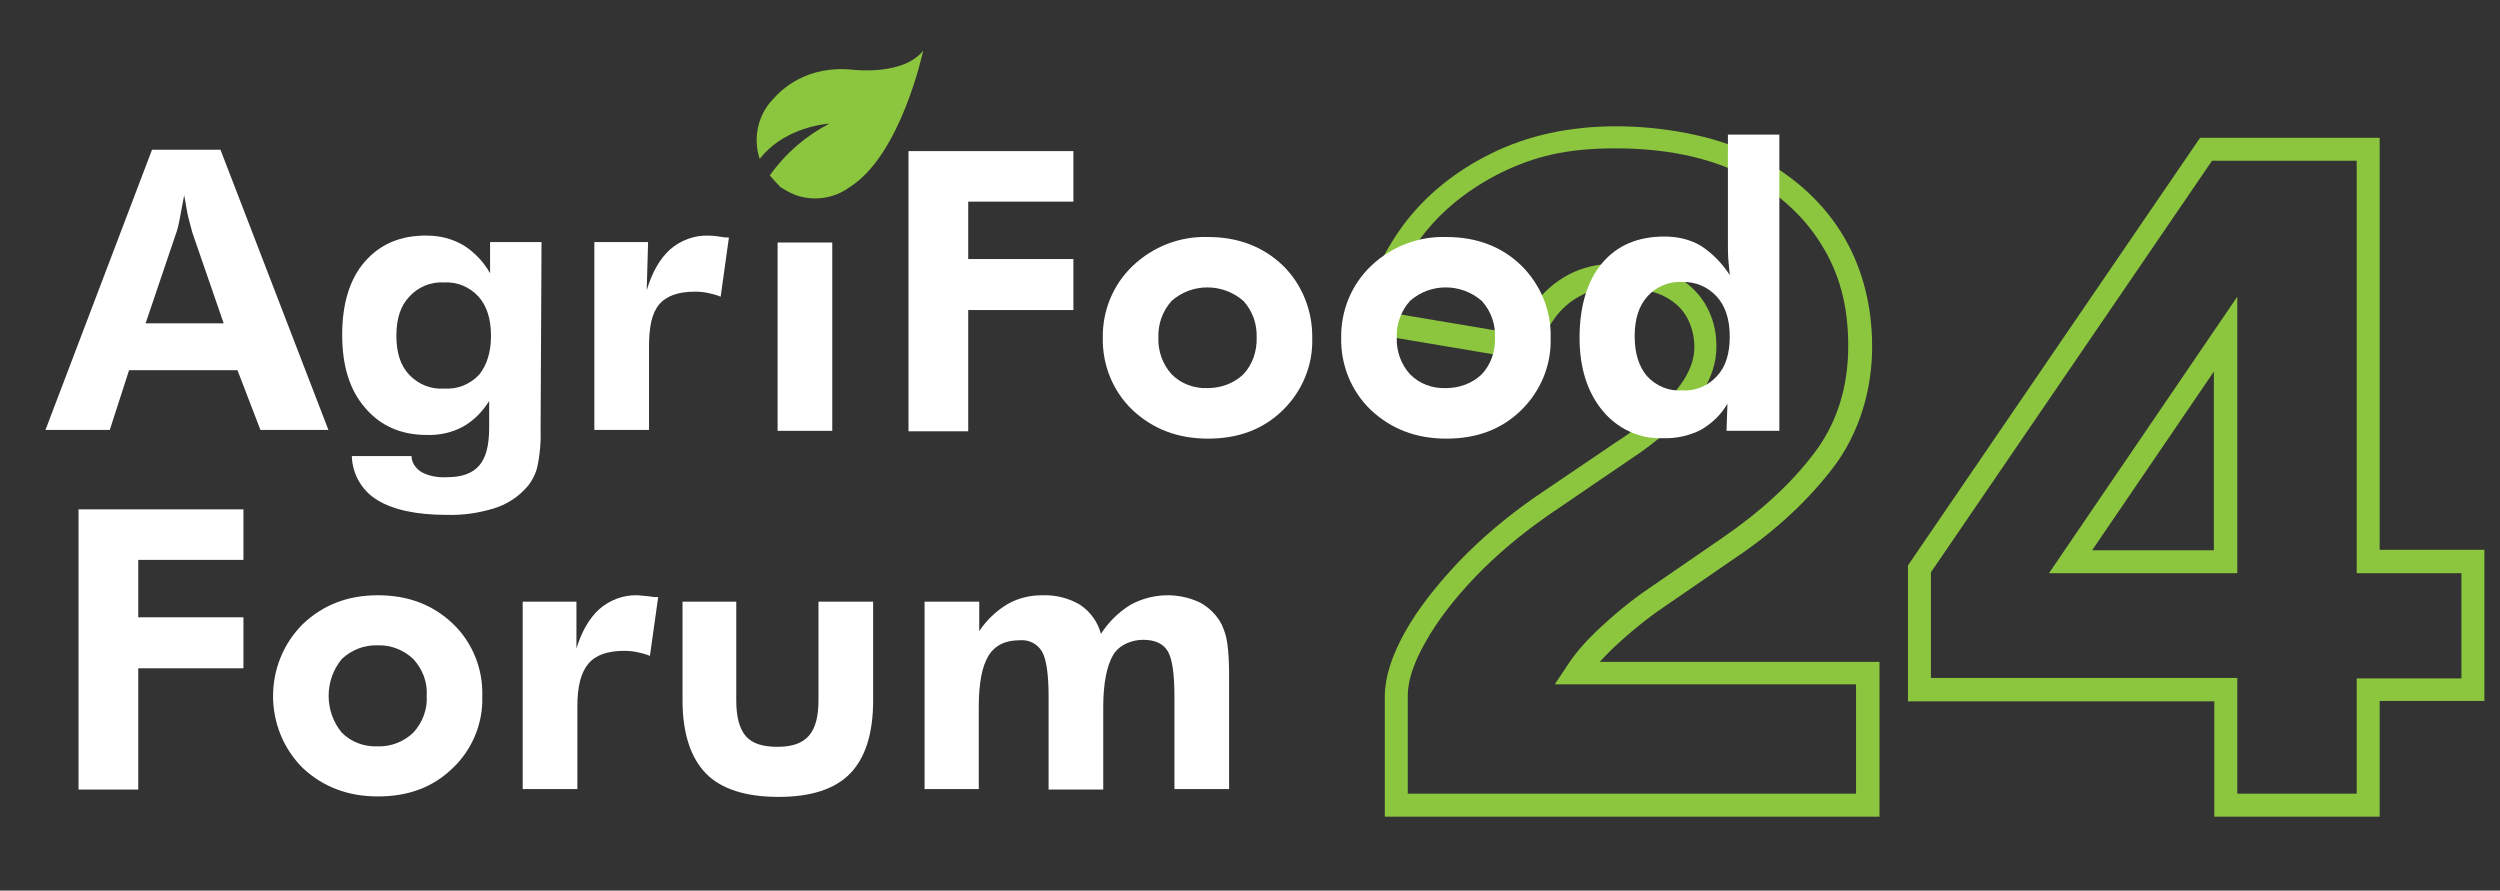
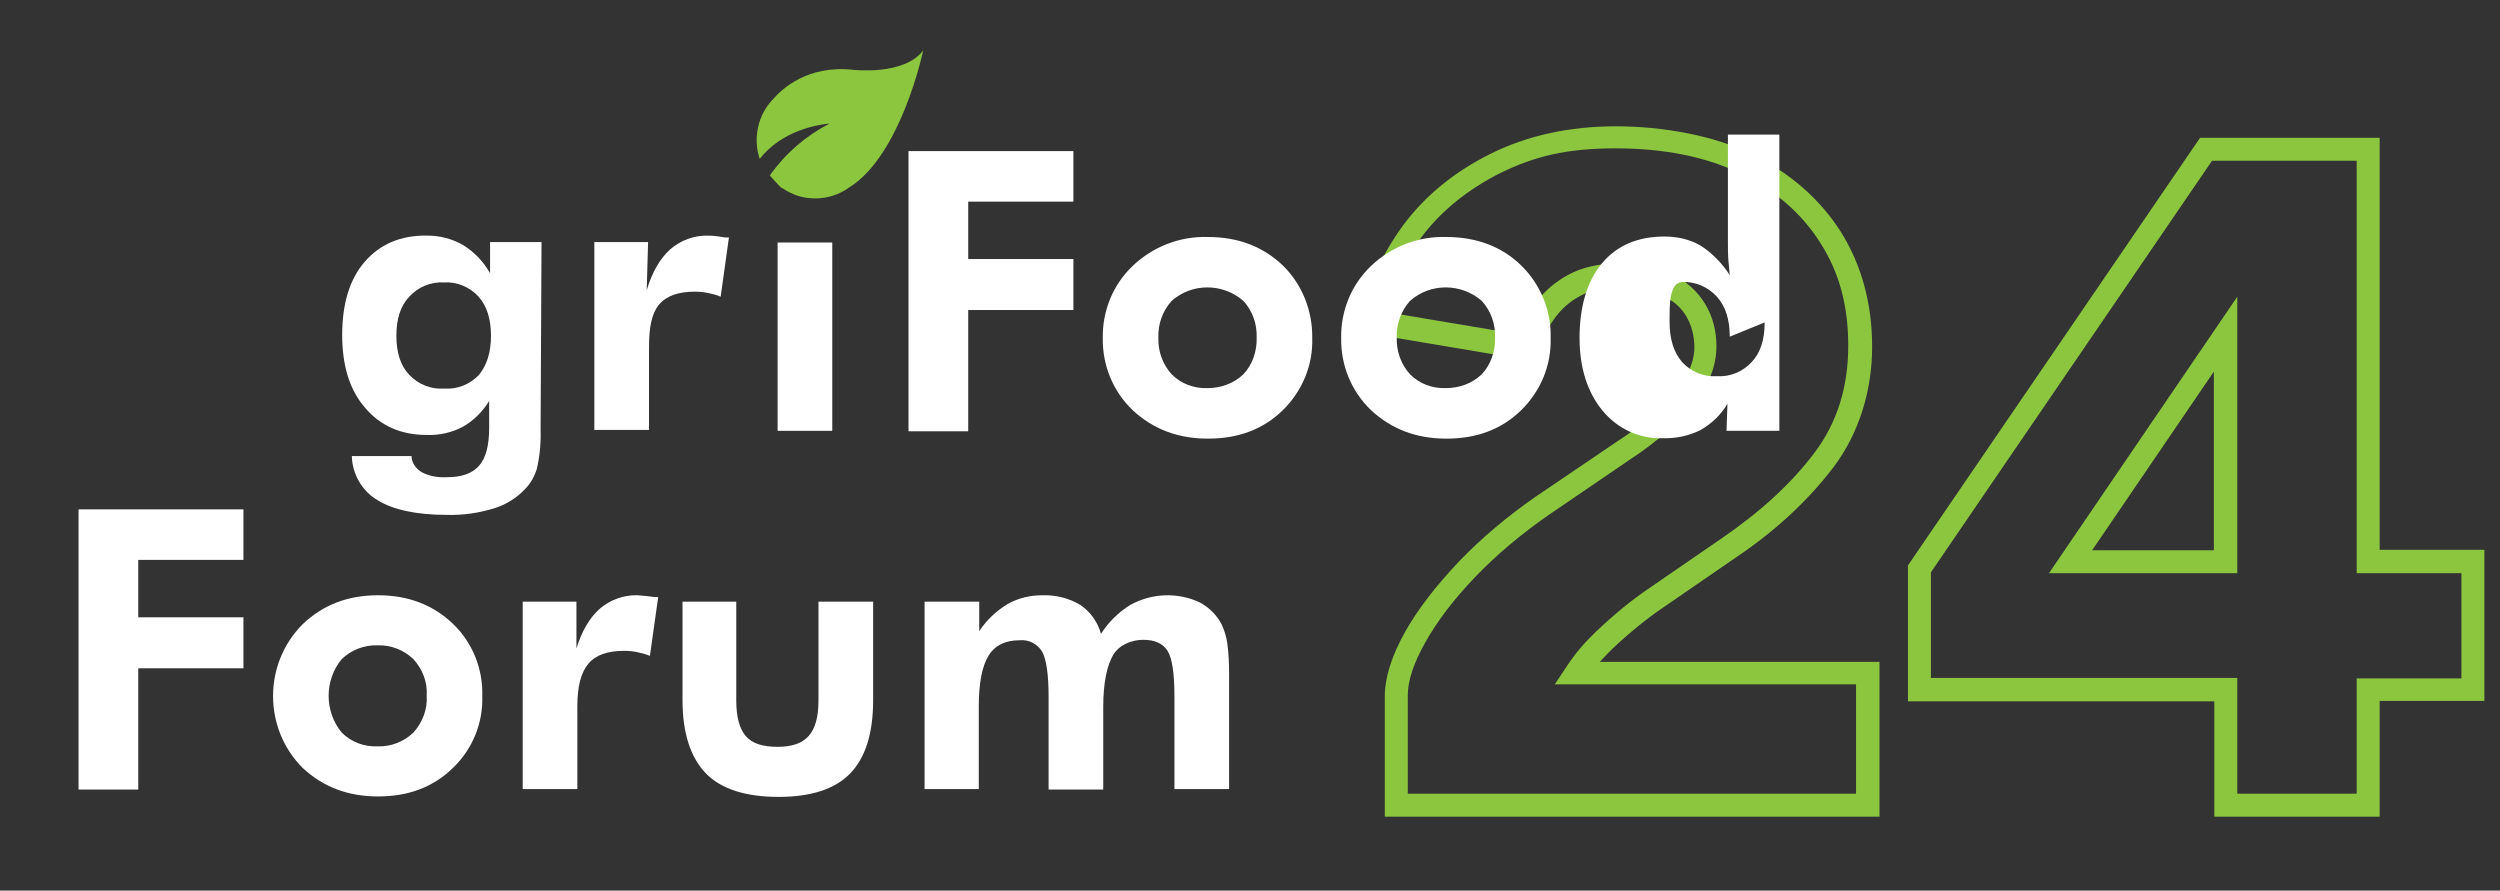
<svg xmlns="http://www.w3.org/2000/svg" id="Layer_1" data-name="Layer 1" version="1.1" viewBox="0 0 544.3 193.9">
  <rect x="0" y="0" width="544.3" height="193.9" fill="#333333" stroke="none" />
  <defs>
    <style>
      .cls-1 {
        fill: #8cc63f;
      }

      .cls-1, .cls-2 {
        stroke-width: 0px;
      }

      .cls-2 {
        fill: #fff;
      }
    </style>
  </defs>
  <g>
    <path class="cls-1" d="M409.1,177.8h-107.6v-26.2c0-4.1,1.5-8.8,4.4-14,2.8-5,6.8-10.1,11.7-15.3,5-5.2,10.6-9.9,16.8-14.2l18-12.2c2.7-1.7,5.3-3.8,7.9-6,2.5-2.2,4.6-4.6,6.3-7.2,1.5-2.4,2.3-4.7,2.3-7.1s-.6-4.8-1.8-6.8c-1.2-2-2.9-3.4-5.2-4.5-2.4-1.1-5.8-1.7-9.9-1.7s-5.6.6-7.9,1.8c-2.3,1.2-4.2,2.9-5.7,5-1.5,2.1-2.7,4.5-3.4,7.1l-.6,2.2-38.6-6.5.5-2.5c1.4-7.4,4.6-14.4,9.3-20.8,4.8-6.4,11.2-11.6,19.1-15.5,7.9-3.9,17-5.9,27.1-5.9s21.5,2,29.7,6.1c8.3,4.1,14.8,9.8,19.3,16.9,4.5,7.2,6.8,15.6,6.8,25s-2.8,18.8-8.4,26.2c-5.4,7.1-12.5,13.8-21.3,19.7l-15.7,10.8c-3.7,2.5-7.5,5.6-11.2,9.1-.9.9-1.8,1.8-2.7,2.8h60.9v33.8ZM306.5,172.8h97.6v-23.8h-65.6l2.6-3.9c1.8-2.8,4-5.3,6.4-7.6,3.9-3.7,7.9-7,11.8-9.6l15.7-10.8c8.3-5.7,15.1-11.9,20.1-18.6,4.9-6.5,7.3-14.3,7.3-23.2s-2-16-6-22.3c-4-6.4-9.8-11.5-17.2-15.1-7.5-3.7-16.7-5.6-27.5-5.6s-17.7,1.8-24.9,5.3c-7.2,3.6-13,8.3-17.3,14-3.8,5.1-6.4,10.5-7.9,16.3l29.1,4.9c.9-2.3,2-4.5,3.4-6.5,1.9-2.7,4.4-4.9,7.4-6.5,3-1.6,6.5-2.4,10.3-2.4s8.9.7,12,2.2c3.2,1.5,5.7,3.7,7.4,6.5,1.7,2.8,2.5,5.9,2.5,9.3s-1,6.6-3,9.8c-1.9,3-4.3,5.8-7.2,8.3-2.8,2.4-5.6,4.6-8.4,6.4l-17.9,12.2c-5.9,4.1-11.3,8.6-16,13.5-4.6,4.8-8.3,9.6-10.9,14.3-2.5,4.4-3.8,8.3-3.8,11.5v21.2Z" />
    <path class="cls-1" d="M518.1,177.8h-36v-25.1h-66.7v-29.6l63.6-93.1h39.1v89.7h22.8v32.9h-22.8v25.1ZM487.1,172.8h26v-25.1h22.8v-22.9h-22.8V35h-31.5l-61.2,89.6v23h66.7v25.1ZM487.1,124.8h-41l41-60.2v60.2ZM455.5,119.8h26.5v-38.9l-26.5,38.9Z" />
  </g>
-   <path class="cls-2" d="M9.9,93.6l23.2-61h14.9l23.5,61h-14.8l-5-13h-23.6l-4.2,13h-14ZM48.7,70.4l-6.8-19.7c-.2-.6-.4-1.6-.8-3s-.6-3.2-1-5.2c-.4,2-.7,3.8-1,5.3-.3,1.6-.6,2.6-.8,3.1l-6.6,19.5h17Z" />
  <path class="cls-2" d="M117.7,92.9c.1,3-.1,6.1-.8,9.1-.5,1.7-1.4,3.3-2.6,4.5-1.9,2-4.2,3.4-6.8,4.2-3.3,1-6.7,1.5-10.2,1.4-6.6,0-11.7-1.1-15.1-3.2-3.4-2-5.5-5.7-5.6-9.6h13c0,1.4.9,2.7,2.2,3.5,1.7.9,3.6,1.2,5.5,1.1,3.2,0,5.5-.8,7-2.5s2.2-4.4,2.2-8.3v-5.8c-1.4,2.3-3.4,4.3-5.7,5.6-2.4,1.3-5.2,1.9-7.9,1.8-5.6,0-10.1-2-13.4-5.9-3.4-3.9-5-9.2-5-15.9s1.6-12.1,4.9-15.9,7.8-5.8,13.6-5.7c2.8,0,5.5.7,7.9,2.1,2.4,1.5,4.4,3.6,5.8,6.1v-6.8h11.2l-.2,40.2ZM106.9,73.1c0-3.6-.9-6.5-2.7-8.5-1.9-2.1-4.7-3.3-7.5-3.1-2.9-.2-5.7,1-7.6,3.1-1.9,2-2.8,4.8-2.8,8.5s.9,6.5,2.8,8.5c2,2.1,4.7,3.2,7.6,3,2.9.2,5.6-.9,7.6-3,1.7-2.1,2.6-4.9,2.6-8.5Z" />
  <path class="cls-2" d="M140.8,63.2c1.2-4,2.9-6.9,5.1-8.9,2.3-2,5.3-3.1,8.3-3,1.2,0,2.5.2,3.7.4h.8c0,0-1.8,12.9-1.8,12.9-.9-.4-1.8-.6-2.7-.8-.9-.2-1.9-.3-2.9-.3-3.6,0-6.2.9-7.8,2.8s-2.2,4.9-2.2,9.3v18h-11.9v-40.9h11.7l-.3,10.5Z" />
  <path class="cls-2" d="M285.7,73.6c.2,5.9-2.2,11.6-6.4,15.7-4.3,4.2-9.7,6.2-16.3,6.2s-12-2.1-16.4-6.2c-4.3-4.1-6.6-9.8-6.5-15.7-.1-5.9,2.2-11.6,6.5-15.7,4.4-4.2,10.3-6.5,16.4-6.3,6.6,0,12,2.1,16.3,6.2,4.2,4.1,6.5,9.9,6.4,15.8ZM273.6,73.5c.1-3-.9-5.8-2.9-8-4.5-3.9-11.2-3.9-15.6,0-2,2.2-3,5.1-2.9,8-.1,2.9.9,5.8,2.9,8,2.1,2.1,4.9,3.1,7.8,3,2.9,0,5.7-1,7.8-3,2-2.1,3-5.1,2.9-8h0Z" />
  <path class="cls-2" d="M337.6,73.6c.2,5.9-2.2,11.6-6.4,15.7-4.3,4.2-9.7,6.2-16.3,6.2s-12-2.1-16.4-6.2c-4.3-4.1-6.6-9.8-6.5-15.7-.1-5.9,2.2-11.6,6.5-15.7,4.4-4.2,10.3-6.5,16.4-6.3,6.6,0,12.1,2.1,16.3,6.2,4.2,4.1,6.6,9.9,6.4,15.8ZM325.5,73.5c.1-3-.9-5.8-2.9-8-4.5-3.9-11.2-3.9-15.6,0-2,2.2-3,5.1-2.9,8-.1,2.9.9,5.8,2.9,8,2.1,2.1,4.9,3.1,7.8,3,2.9,0,5.7-1,7.8-3,2-2.1,3-5.1,2.9-8h0Z" />
-   <path class="cls-2" d="M387.4,93.8h-11.5l.2-5.9c-1.4,2.4-3.4,4.3-5.8,5.7-2.6,1.3-5.4,1.9-8.3,1.8-5.1.2-9.9-2.1-13.1-6-3.3-4-5-9.3-5-15.9s1.6-12.3,4.9-16.2,7.8-5.8,13.6-5.8c2.8,0,5.5.6,7.9,2,2.6,1.7,4.7,3.9,6.3,6.4-.1-1-.2-2.1-.3-3.3s-.1-2.6-.1-4.1v-23.2h11.2v64.5ZM376.6,73.3c0-3.7-.9-6.6-2.8-8.7s-4.6-3.3-7.5-3.2c-2.9-.2-5.7,1-7.6,3.1s-2.8,5-2.8,8.7.9,6.6,2.7,8.7c1.9,2.1,4.7,3.3,7.6,3.1,2.9.2,5.7-1,7.6-3.1,1.9-2,2.8-4.9,2.8-8.6Z" />
+   <path class="cls-2" d="M387.4,93.8h-11.5l.2-5.9c-1.4,2.4-3.4,4.3-5.8,5.7-2.6,1.3-5.4,1.9-8.3,1.8-5.1.2-9.9-2.1-13.1-6-3.3-4-5-9.3-5-15.9s1.6-12.3,4.9-16.2,7.8-5.8,13.6-5.8c2.8,0,5.5.6,7.9,2,2.6,1.7,4.7,3.9,6.3,6.4-.1-1-.2-2.1-.3-3.3s-.1-2.6-.1-4.1v-23.2h11.2v64.5ZM376.6,73.3c0-3.7-.9-6.6-2.8-8.7s-4.6-3.3-7.5-3.2s-2.8,5-2.8,8.7.9,6.6,2.7,8.7c1.9,2.1,4.7,3.3,7.6,3.1,2.9.2,5.7-1,7.6-3.1,1.9-2,2.8-4.9,2.8-8.6Z" />
  <path class="cls-2" d="M17.1,171.8v-60.9h35.9v11h-22.9v12.5h22.9v11.1h-22.9v26.4h-13Z" />
  <path class="cls-2" d="M105,151.6c.2,5.9-2.2,11.6-6.4,15.6-4.3,4.2-9.7,6.2-16.3,6.2s-12-2.1-16.4-6.2c-8.6-8.6-8.6-22.7,0-31.3,4.4-4.2,9.8-6.3,16.4-6.3s12,2.1,16.3,6.2c4.3,4.1,6.6,9.9,6.4,15.8ZM92.9,151.5c.2-3-.9-5.8-2.9-8-2.1-2-4.9-3.1-7.8-3-2.9-.1-5.7,1-7.8,3-3.8,4.6-3.8,11.4,0,16,2.1,2.1,4.9,3.1,7.8,3,2.9.1,5.7-1,7.8-3,2-2.2,3.1-5.1,2.9-8h0Z" />
  <path class="cls-2" d="M125.4,141.5c1.2-4,2.9-6.9,5.1-8.9,2.3-2,5.3-3.1,8.3-3,1.2.1,2.5.2,3.7.4h.8c0,.1-1.8,12.8-1.8,12.8-.9-.4-1.8-.6-2.7-.8s-1.9-.3-2.9-.3c-3.6,0-6.2.9-7.8,2.8s-2.4,4.9-2.4,9.3v18h-11.9v-40.8h11.7v10.5Z" />
  <path class="cls-2" d="M160.3,131v21.5c0,3.6.7,6.2,2.1,7.8,1.4,1.6,3.7,2.3,6.9,2.3s5.4-.8,6.8-2.4,2.1-4.1,2.1-7.7v-21.5h11.9v21.5c0,7.2-1.7,12.5-5,15.9s-8.5,5.1-15.6,5.1-12.5-1.7-15.8-5.1-5.1-8.7-5.1-15.9v-21.5h11.7Z" />
  <path class="cls-2" d="M213.1,171.8h-11.8v-40.8h11.9v6.4c1.6-2.4,3.7-4.4,6.2-5.9,2.3-1.3,4.9-1.9,7.5-1.9,2.9-.1,5.8.6,8.3,2.1,2.2,1.5,3.8,3.7,4.5,6.3,1.6-2.5,3.8-4.7,6.4-6.3,4.7-2.6,10.4-2.8,15.2-.5,2,1.1,3.7,2.8,4.7,4.8.6,1.3,1,2.6,1.2,4,.3,2.2.4,4.5.4,6.7v25.1h-11.9v-20.2c0-5-.5-8.3-1.5-9.9s-2.8-2.4-5.3-2.4-5.3,1.1-6.6,3.4-2.1,6-2.1,11.2v18h-11.9v-20.3c0-4.8-.5-8.1-1.4-9.7-1-1.7-2.9-2.7-4.9-2.5-3.1,0-5.4,1.1-6.8,3.4s-2.1,6-2.1,11.1v17.9Z" />
  <path class="cls-1" d="M185.8,15.2c-10-1.1-15.6,4.2-17.5,6.4-3.3,3.4-4.4,8.5-2.9,13,4.9-6.3,12.9-7.5,15.2-7.7-5.2,2.7-9.6,6.5-13,11.3.8.9,1.6,1.8,2.4,2.6h0c.1,0,.2.2.4.2,1,.7,2.1,1.2,3.2,1.6,3.8,1.2,8,.6,11.3-1.8,11.3-7,16.1-29.8,16.1-29.8-4.2,5.5-15.2,4.2-15.2,4.2ZM181.1,26.9h0Z" />
  <path class="cls-2" d="M169.3,93.8v-41h11.9v41h-11.9Z" />
  <path class="cls-2" d="M197.8,93.8v-60.9h35.9v11h-22.9v12.5h22.9v11.1h-22.9v26.4h-13Z" />
</svg>